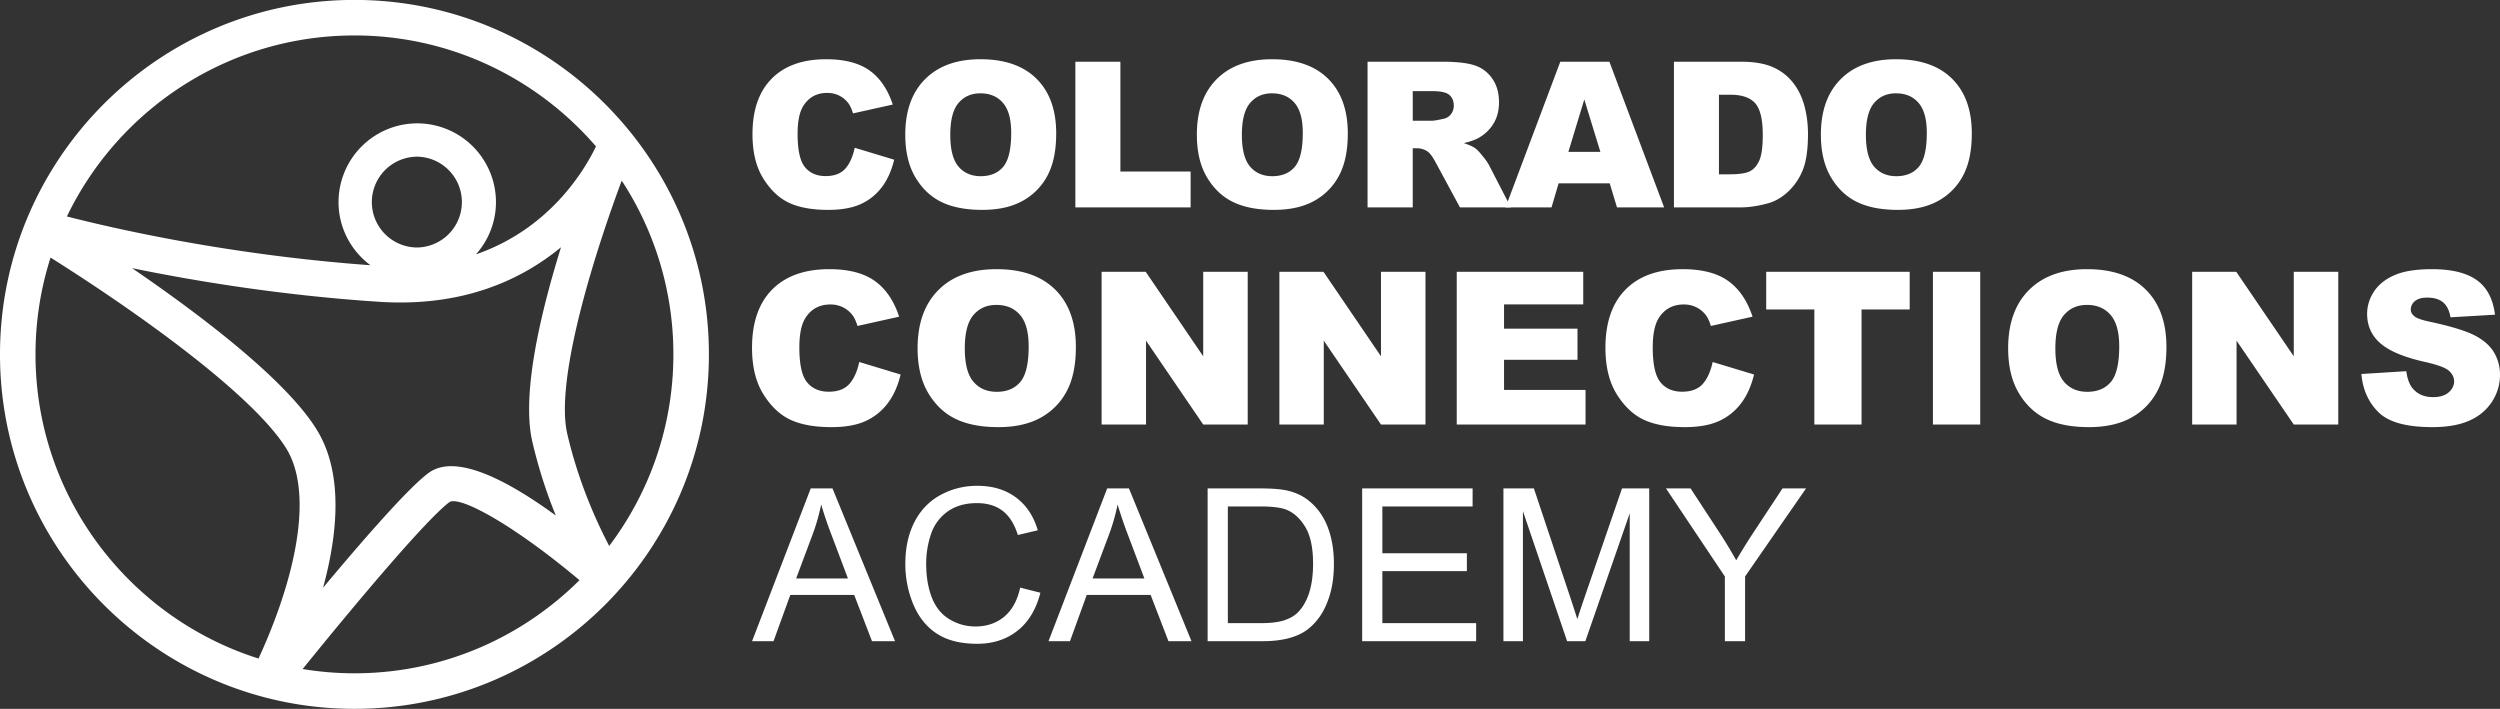
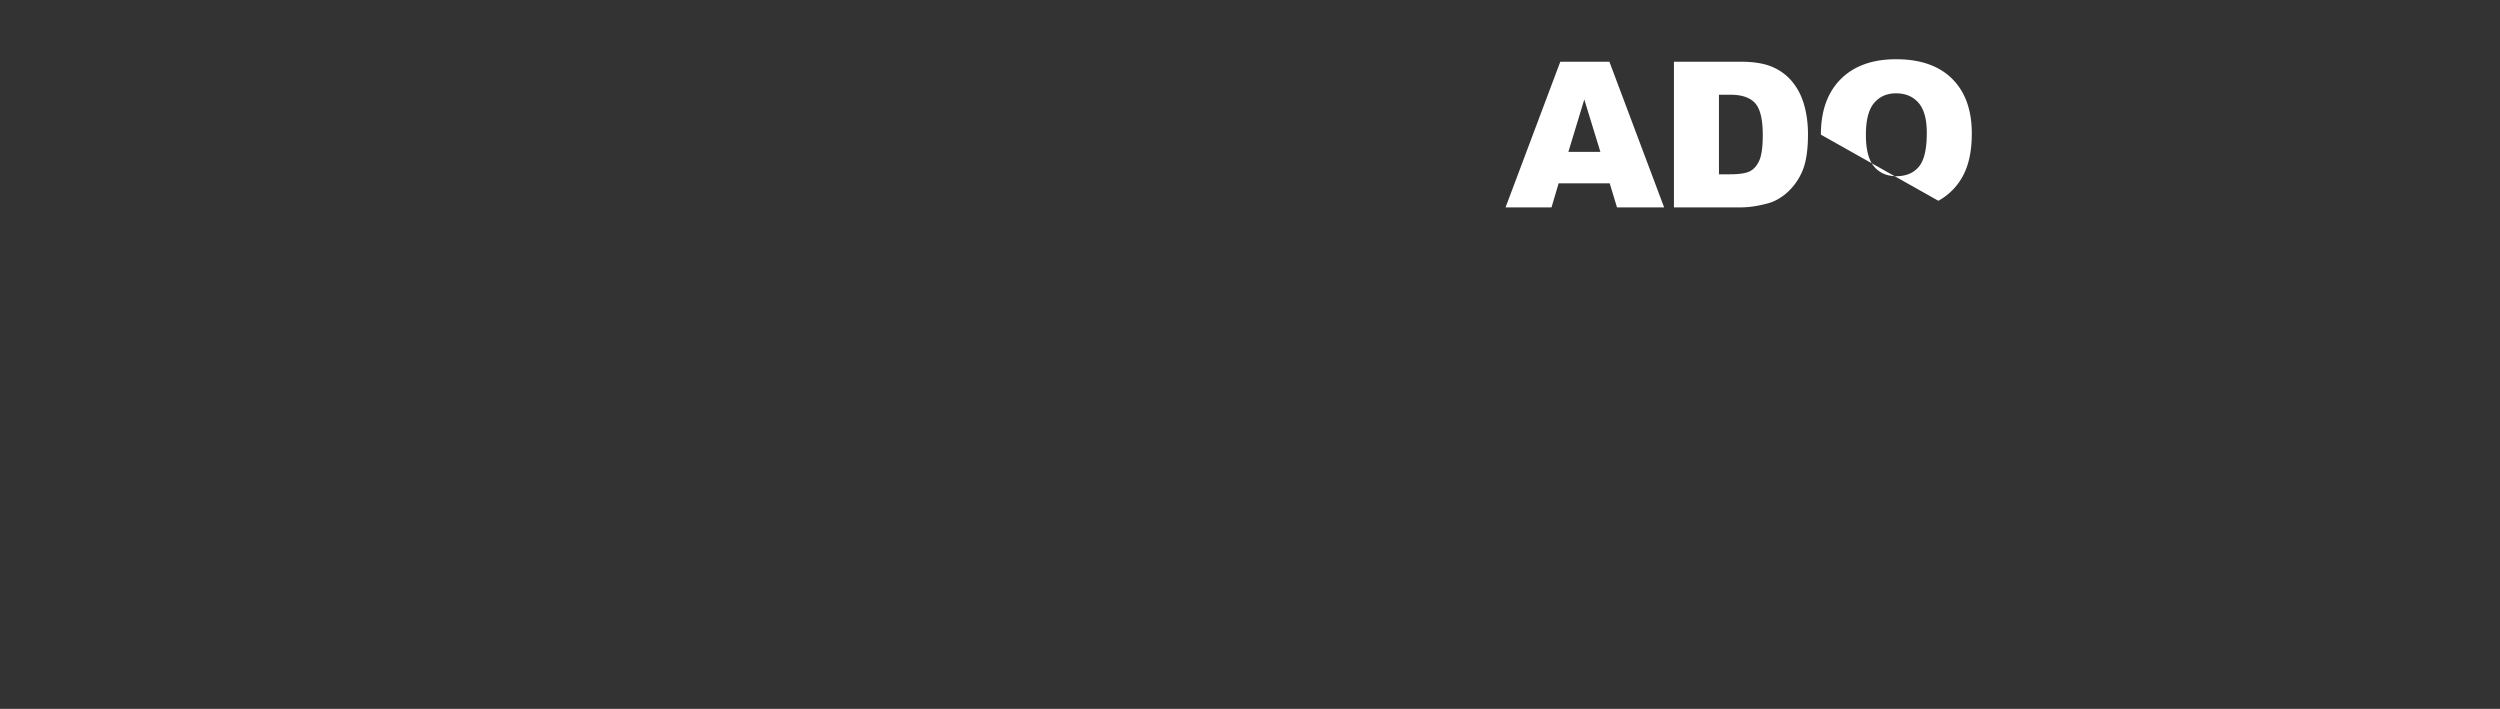
<svg xmlns="http://www.w3.org/2000/svg" height="53.32" width="188.053">
  <rect width="100%" height="100%" fill="#333333" stroke="none" />
  <g fill="#fff">
-     <path d="M22.765 50.326c4.4-5.44 9.456-11.405 11.075-12.58.917-.4 4.953 1.864 9.75 5.895-4.343 4.326-10.328 7.006-16.929 7.006-1.326 0-2.626-.112-3.896-.32zM2.67 26.656c0-2.537.4-4.982 1.133-7.28 7.023 4.42 15.336 10.465 17.738 14.371.7 1.14.996 2.608.996 4.248 0 3.566-1.413 7.912-3.091 11.541C9.733 46.466 2.67 37.371 2.67 26.656zm25.3-11.453a3.42 3.42 0 013.416-3.417 3.416 3.416 0 010 6.831 3.417 3.417 0 01-3.416-3.414zm12.072 18.02a37.083 37.083 0 001.766 5.556c-3.79-2.763-7.568-4.66-9.555-3.214-1.49 1.084-4.895 4.983-7.952 8.645 1.091-4 1.559-8.584-.467-11.876-2.332-3.793-8.813-8.686-13.903-12.165 4.71.969 11.232 2.05 18.57 2.532 6.297.413 10.705-1.632 13.699-4.103-1.257 4.054-2.399 8.67-2.399 12.181 0 .898.075 1.723.241 2.443zM26.661 2.666c7.256 0 13.766 3.242 18.17 8.348-.865 1.798-3.48 6.2-9.032 8.12a5.888 5.888 0 001.508-3.932 5.928 5.928 0 00-5.92-5.923 5.929 5.929 0 00-5.922 5.923c0 1.945.948 3.67 2.401 4.748-10.49-.756-19.11-2.713-22.833-3.667C8.906 8.234 17.147 2.667 26.66 2.667zm19.164 38.401c-.963-1.838-2.32-4.823-3.158-8.451-.12-.524-.176-1.14-.176-1.832 0-4.478 2.337-11.993 4.276-17.196a23.848 23.848 0 013.886 13.068c0 5.404-1.8 10.396-4.828 14.411zM26.661-.006C11.96-.006 0 11.954 0 26.657 0 41.359 11.96 53.32 26.661 53.32c14.704 0 26.664-11.96 26.664-26.663 0-14.702-11.96-26.663-26.664-26.663M64.634 27.23l3.112.941c-.21.873-.538 1.602-.988 2.186a4.285 4.285 0 01-1.673 1.326c-.666.297-1.514.446-2.543.446-1.25 0-2.27-.181-3.061-.544-.792-.363-1.475-1.001-2.05-1.916-.575-.913-.862-2.083-.862-3.508 0-1.9.506-3.362 1.516-4.383 1.011-1.02 2.443-1.53 4.292-1.53 1.448 0 2.586.291 3.414.877.828.585 1.443 1.484 1.845 2.696l-3.135.697c-.11-.35-.225-.606-.345-.768a2.055 2.055 0 00-.729-.627 2.093 2.093 0 00-.964-.22c-.805 0-1.421.324-1.85.972-.324.48-.485 1.234-.485 2.262 0 1.274.192 2.147.58 2.618.386.473.93.71 1.63.71.68 0 1.192-.191 1.54-.573.347-.381.6-.936.756-1.661M72.573 26.211c0 1.16.216 1.994.648 2.5.43.508 1.018.761 1.759.761.763 0 1.353-.248 1.772-.745.417-.496.626-1.387.626-2.672 0-1.082-.218-1.872-.654-2.371-.436-.5-1.028-.749-1.776-.749-.715 0-1.29.253-1.723.76-.434.507-.652 1.346-.652 2.516zm-3.55-.016c0-1.875.523-3.335 1.568-4.38 1.045-1.046 2.5-1.568 4.365-1.568 1.913 0 3.387.513 4.421 1.54 1.035 1.026 1.552 2.465 1.552 4.315 0 1.343-.226 2.444-.677 3.303a4.834 4.834 0 01-1.96 2.007c-.855.478-1.92.717-3.194.717-1.296 0-2.369-.206-3.218-.619-.849-.413-1.537-1.065-2.065-1.96-.528-.893-.792-2.011-.792-3.355M82.865 20.443h3.316l4.326 6.357v-6.357h3.347v11.49h-3.347l-4.302-6.309v6.31h-3.34V20.442M96.237 20.443h3.316l4.326 6.357v-6.357h3.347v11.49h-3.347l-4.303-6.309v6.31h-3.34V20.442M109.578 20.443h9.515v2.453h-5.957v1.826h5.525v2.344h-5.525v2.265h6.13v2.602h-9.688v-11.49M128.828 27.23l3.112.941c-.21.873-.539 1.602-.988 2.186a4.29 4.29 0 01-1.674 1.326c-.666.297-1.513.446-2.543.446-1.249 0-2.27-.181-3.061-.544-.792-.363-1.475-1.001-2.05-1.916-.575-.913-.861-2.083-.861-3.508 0-1.9.505-3.362 1.516-4.383 1.01-1.02 2.442-1.53 4.291-1.53 1.448 0 2.586.291 3.414.877.828.585 1.443 1.484 1.846 2.696l-3.136.697c-.11-.35-.225-.606-.345-.768a2.05 2.05 0 00-.729-.627 2.092 2.092 0 00-.964-.22c-.804 0-1.421.324-1.85.972-.324.48-.485 1.234-.485 2.262 0 1.274.193 2.147.58 2.618.386.473.93.71 1.63.71.68 0 1.192-.191 1.54-.573.348-.381.6-.936.757-1.661M132.856 20.443h10.793v2.837h-3.621v8.653h-3.55V23.28h-3.622v-2.837M145.397 20.443h3.558v11.49h-3.558v-11.49M154.607 26.211c0 1.16.214 1.994.646 2.5.431.508 1.018.761 1.759.761.764 0 1.353-.248 1.772-.745.417-.496.627-1.387.627-2.672 0-1.082-.218-1.872-.655-2.371-.436-.5-1.028-.749-1.775-.749-.716 0-1.29.253-1.724.76-.434.507-.65 1.346-.65 2.516zm-3.551-.016c0-1.875.523-3.335 1.567-4.38 1.046-1.046 2.501-1.568 4.366-1.568 1.912 0 3.386.513 4.42 1.54 1.036 1.026 1.552 2.465 1.552 4.315 0 1.343-.225 2.444-.677 3.303a4.827 4.827 0 01-1.96 2.007c-.853.478-1.919.717-3.193.717-1.296 0-2.37-.206-3.218-.619-.849-.413-1.538-1.065-2.065-1.96-.528-.893-.792-2.011-.792-3.355M164.897 20.443h3.316l4.327 6.357v-6.357h3.347v11.49h-3.347l-4.303-6.309v6.31h-3.34V20.442M177.627 28.132l3.378-.211c.074.548.222.966.447 1.253.365.466.888.698 1.568.698.507 0 .897-.12 1.172-.357.273-.237.41-.513.41-.827 0-.298-.13-.564-.391-.8-.262-.234-.868-.456-1.819-.666-1.556-.35-2.667-.815-3.33-1.394-.67-.58-1.003-1.32-1.003-2.219 0-.59.17-1.148.512-1.673.342-.525.857-.937 1.544-1.238.688-.301 1.629-.45 2.826-.45 1.468 0 2.588.272 3.359.818.77.546 1.23 1.415 1.375 2.606l-3.347.196c-.088-.517-.275-.894-.56-1.129-.285-.235-.679-.353-1.18-.353-.413 0-.724.088-.932.263a.806.806 0 00-.315.64c0 .182.087.347.26.492.167.152.564.294 1.191.424 1.552.334 2.664.673 3.335 1.014.672.343 1.16.768 1.466 1.275a3.23 3.23 0 01.459 1.7c0 .737-.204 1.416-.612 2.039-.408.621-.977 1.093-1.71 1.415-.73.32-1.653.481-2.766.481-1.953 0-3.307-.376-4.06-1.129-.752-.751-1.179-1.708-1.277-2.868M59.887 43.511h3.896l-1.2-3.181a31.648 31.648 0 01-.815-2.383 14.65 14.65 0 01-.62 2.194zm-3.315 4.719l4.412-11.49h1.638l4.703 11.49h-1.732l-1.34-3.48h-4.805l-1.262 3.48h-1.614M76.739 44.201l1.52.385c-.319 1.248-.892 2.2-1.72 2.856-.829.656-1.841.984-3.037.984-1.239 0-2.246-.252-3.022-.757-.776-.503-1.366-1.234-1.772-2.19a7.82 7.82 0 01-.607-3.08c0-1.197.229-2.24.685-3.132.458-.89 1.109-1.567 1.953-2.03a5.707 5.707 0 012.786-.693c1.15 0 2.116.292 2.9.878.783.585 1.33 1.408 1.638 2.468l-1.497.353c-.267-.836-.653-1.444-1.16-1.826-.507-.381-1.144-.572-1.912-.572-.884 0-1.622.211-2.215.634a3.356 3.356 0 00-1.25 1.706 6.852 6.852 0 00-.36 2.206c0 .977.141 1.83.427 2.56.284.728.727 1.273 1.329 1.633.6.361 1.251.54 1.95.54.852 0 1.573-.245 2.164-.736.59-.491.99-1.22 1.2-2.187M82.185 43.511h3.896l-1.199-3.181a31.407 31.407 0 01-.815-2.383 14.714 14.714 0 01-.62 2.194zM78.87 48.23l4.413-11.49h1.638l4.704 11.49h-1.733l-1.34-3.48h-4.805l-1.262 3.48H78.87M92.36 46.874h2.453c.757 0 1.352-.07 1.783-.212.43-.141.774-.339 1.03-.595.36-.361.642-.845.843-1.454.2-.609.302-1.347.302-2.214 0-1.202-.198-2.126-.592-2.771-.395-.645-.874-1.078-1.438-1.297-.408-.157-1.064-.236-1.968-.236H92.36zm-1.521 1.356V36.74h3.958c.893 0 1.575.055 2.046.164.658.151 1.22.426 1.685.823.606.512 1.06 1.166 1.36 1.963.3.797.45 1.708.45 2.732 0 .872-.102 1.646-.305 2.32-.204.674-.465 1.232-.784 1.674-.319.441-.668.789-1.046 1.042-.38.254-.836.445-1.372.576-.536.131-1.151.196-1.846.196h-4.146M102.463 48.23V36.74h8.308v1.355h-6.788v3.52h6.357v1.348h-6.357v3.911h7.054v1.356h-8.574M113.09 48.23V36.74h2.29l2.719 8.135c.25.758.434 1.325.549 1.701.13-.417.334-1.032.611-1.841l2.751-7.995h2.046v11.49h-1.466v-9.617l-3.338 9.617h-1.372l-3.324-9.782v9.782h-1.465M129.746 48.23v-4.867l-4.428-6.623h1.85l2.265 3.464c.418.648.807 1.296 1.168 1.944.344-.6.763-1.278 1.254-2.03l2.226-3.378h1.771l-4.585 6.623v4.867h-1.52M64.294 11.115l2.966.897c-.199.833-.513 1.527-.94 2.085-.43.559-.961.98-1.597 1.264-.635.284-1.444.426-2.425.426-1.191 0-2.164-.173-2.919-.52-.754-.345-1.406-.954-1.954-1.825-.548-.872-.822-1.987-.822-3.347 0-1.812.482-3.205 1.446-4.179.964-.973 2.328-1.46 4.092-1.46 1.38 0 2.465.28 3.255.837.79.558 1.376 1.415 1.76 2.571l-2.99.665c-.104-.334-.214-.578-.329-.732a1.96 1.96 0 00-.694-.598 2.002 2.002 0 00-.92-.21c-.767 0-1.355.31-1.764.927-.308.457-.463 1.177-.463 2.157 0 1.214.184 2.046.553 2.497.368.45.886.675 1.555.675.648 0 1.137-.182 1.468-.545.332-.364.572-.892.722-1.585M71.482 10.143c0 1.107.205 1.902.616 2.385.412.483.971.725 1.679.725.727 0 1.29-.237 1.689-.71.398-.473.598-1.322.598-2.548 0-1.032-.208-1.786-.624-2.261-.417-.477-.981-.714-1.693-.714-.683 0-1.231.241-1.645.725-.413.483-.62 1.283-.62 2.398zm-3.386-.015c0-1.788.499-3.18 1.495-4.177.996-.997 2.384-1.495 4.163-1.495 1.824 0 3.23.49 4.215 1.469.987.979 1.48 2.35 1.48 4.114 0 1.281-.215 2.331-.646 3.15a4.613 4.613 0 01-1.869 1.914c-.814.456-1.83.684-3.045.684-1.236 0-2.259-.197-3.069-.591-.81-.393-1.466-1.016-1.969-1.868-.503-.852-.755-1.918-.755-3.2M80.89 4.643h3.387v8.259h5.283V15.6h-8.67V4.643M93.416 10.143c0 1.107.205 1.902.616 2.385.411.483.97.725 1.678.725.727 0 1.29-.237 1.689-.71.398-.473.598-1.322.598-2.548 0-1.032-.208-1.786-.624-2.261-.416-.477-.98-.714-1.693-.714-.683 0-1.23.241-1.644.725-.414.483-.62 1.283-.62 2.398zm-3.386-.015c0-1.788.498-3.18 1.495-4.177.996-.997 2.384-1.495 4.162-1.495 1.824 0 3.23.49 4.216 1.469.987.979 1.48 2.35 1.48 4.114 0 1.281-.216 2.331-.647 3.15a4.616 4.616 0 01-1.868 1.914c-.814.456-1.83.684-3.046.684-1.236 0-2.258-.197-3.068-.591-.81-.393-1.466-1.016-1.97-1.868-.503-.852-.754-1.918-.754-3.2M106.269 9.083h1.428c.154 0 .453-.05.897-.15a.898.898 0 00.55-.344c.141-.185.212-.396.212-.635 0-.354-.112-.626-.336-.815-.224-.189-.645-.284-1.263-.284h-1.488zm-3.4 6.517V4.643h5.642c1.047 0 1.846.09 2.4.269.553.18.998.512 1.338.998.338.485.508 1.077.508 1.775 0 .607-.13 1.132-.39 1.573-.258.44-.615.799-1.069 1.072-.289.175-.685.32-1.189.434.404.135.698.27.882.404.124.09.305.282.54.577.238.294.396.52.476.68l1.639 3.175h-3.826l-1.81-3.348c-.229-.434-.433-.715-.612-.845a1.419 1.419 0 00-.83-.254h-.3V15.6h-3.4" />
-     <path d="M120.382 11.422l-1.21-3.94-1.197 3.94zm.702 2.37h-3.844l-.534 1.808h-3.457l4.118-10.957h3.693l4.118 10.957h-3.546l-.548-1.809M129.302 7.124v5.987h.83c.707 0 1.21-.078 1.51-.236.298-.157.533-.43.702-.821.17-.392.254-1.026.254-1.903 0-1.16-.19-1.956-.568-2.384-.379-.428-1.007-.643-1.884-.643zm-3.386-2.481h5.03c.991 0 1.793.135 2.403.404.61.268 1.115.654 1.514 1.158.398.503.688 1.089.866 1.756.18.668.27 1.376.27 2.123 0 1.17-.134 2.08-.4 2.724a4.503 4.503 0 01-1.11 1.622c-.473.436-.982.726-1.525.871-.743.2-1.415.299-2.018.299h-5.03V4.643M140.355 10.143c0 1.107.205 1.902.616 2.385.412.483.97.725 1.678.725.727 0 1.291-.237 1.688-.71.399-.473.599-1.322.599-2.548 0-1.032-.208-1.786-.624-2.261-.416-.477-.98-.714-1.693-.714-.683 0-1.231.241-1.644.725-.414.483-.62 1.283-.62 2.398zm-3.386-.015c0-1.788.498-3.18 1.495-4.177.996-.997 2.384-1.495 4.163-1.495 1.822 0 3.229.49 4.214 1.469.987.979 1.48 2.35 1.48 4.114 0 1.281-.214 2.331-.646 3.15a4.61 4.61 0 01-1.868 1.914c-.815.456-1.831.684-3.046.684-1.236 0-2.258-.197-3.068-.591-.81-.393-1.466-1.016-1.969-1.868-.504-.852-.755-1.918-.755-3.2" />
+     <path d="M120.382 11.422l-1.21-3.94-1.197 3.94zm.702 2.37h-3.844l-.534 1.808h-3.457l4.118-10.957h3.693l4.118 10.957h-3.546l-.548-1.809M129.302 7.124v5.987h.83c.707 0 1.21-.078 1.51-.236.298-.157.533-.43.702-.821.17-.392.254-1.026.254-1.903 0-1.16-.19-1.956-.568-2.384-.379-.428-1.007-.643-1.884-.643zm-3.386-2.481h5.03c.991 0 1.793.135 2.403.404.61.268 1.115.654 1.514 1.158.398.503.688 1.089.866 1.756.18.668.27 1.376.27 2.123 0 1.17-.134 2.08-.4 2.724a4.503 4.503 0 01-1.11 1.622c-.473.436-.982.726-1.525.871-.743.2-1.415.299-2.018.299h-5.03V4.643M140.355 10.143c0 1.107.205 1.902.616 2.385.412.483.97.725 1.678.725.727 0 1.291-.237 1.688-.71.399-.473.599-1.322.599-2.548 0-1.032-.208-1.786-.624-2.261-.416-.477-.98-.714-1.693-.714-.683 0-1.231.241-1.644.725-.414.483-.62 1.283-.62 2.398zm-3.386-.015c0-1.788.498-3.18 1.495-4.177.996-.997 2.384-1.495 4.163-1.495 1.822 0 3.229.49 4.214 1.469.987.979 1.48 2.35 1.48 4.114 0 1.281-.214 2.331-.646 3.15a4.61 4.61 0 01-1.868 1.914" />
  </g>
</svg>